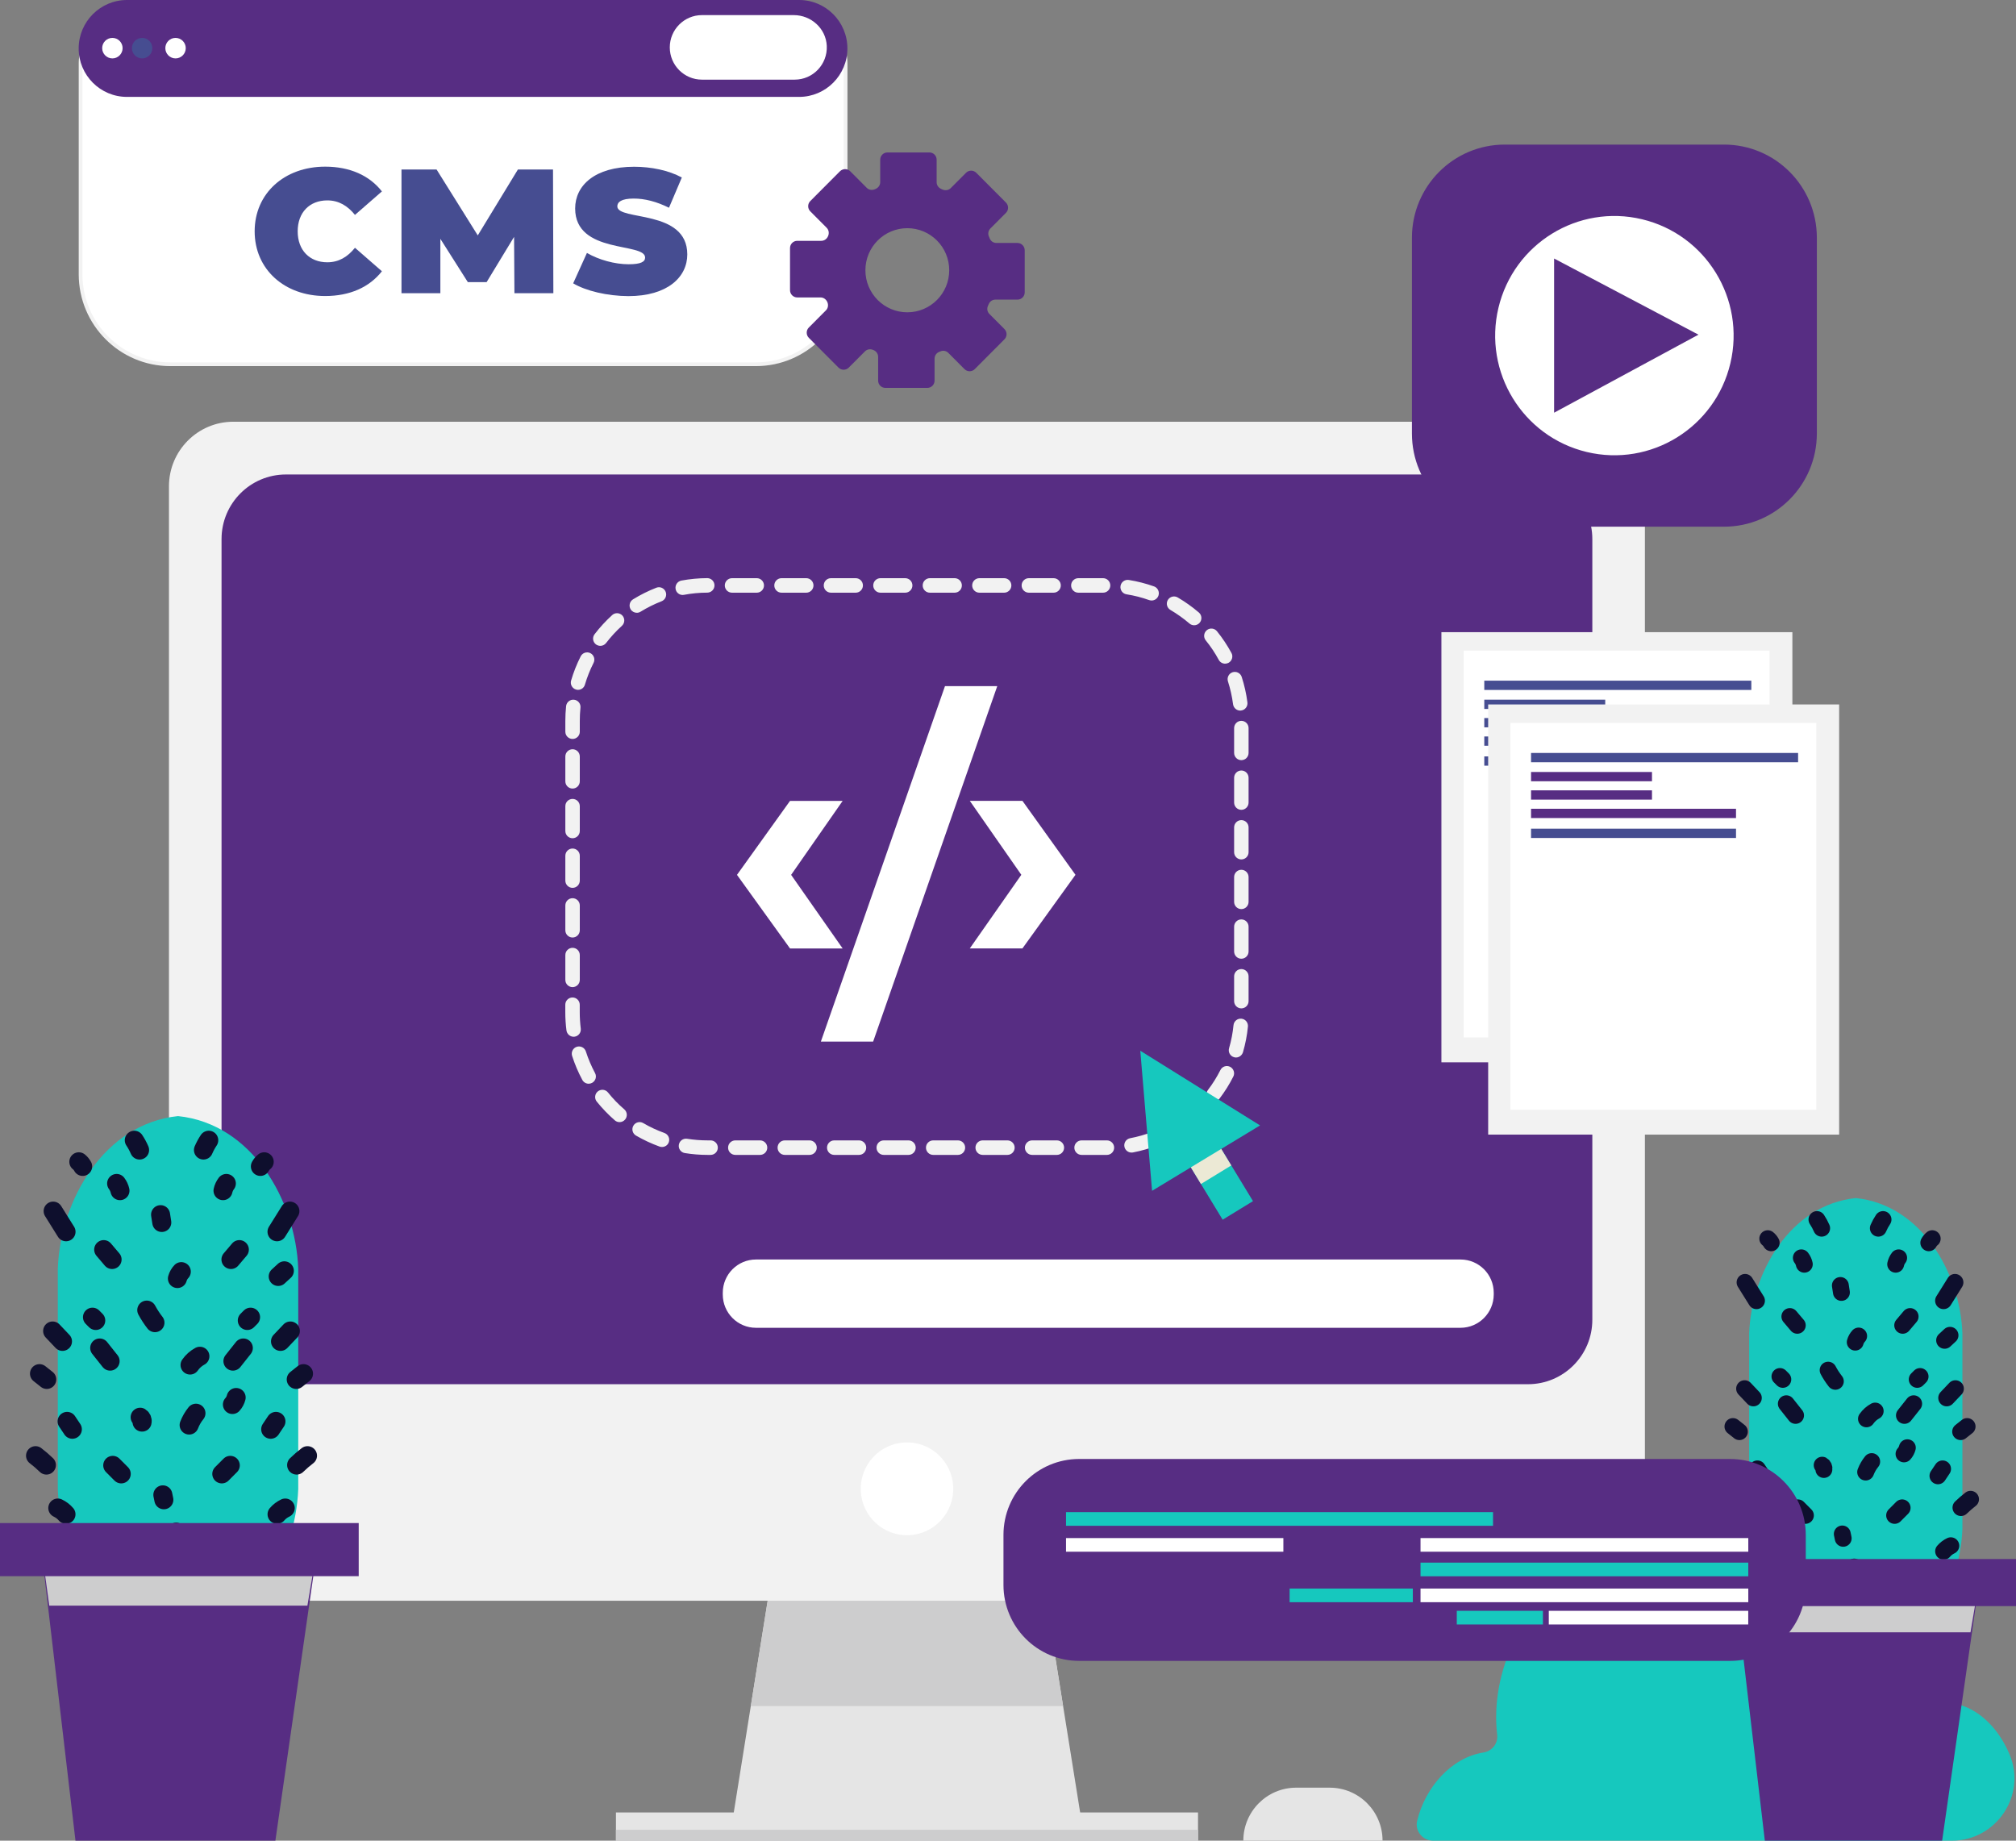
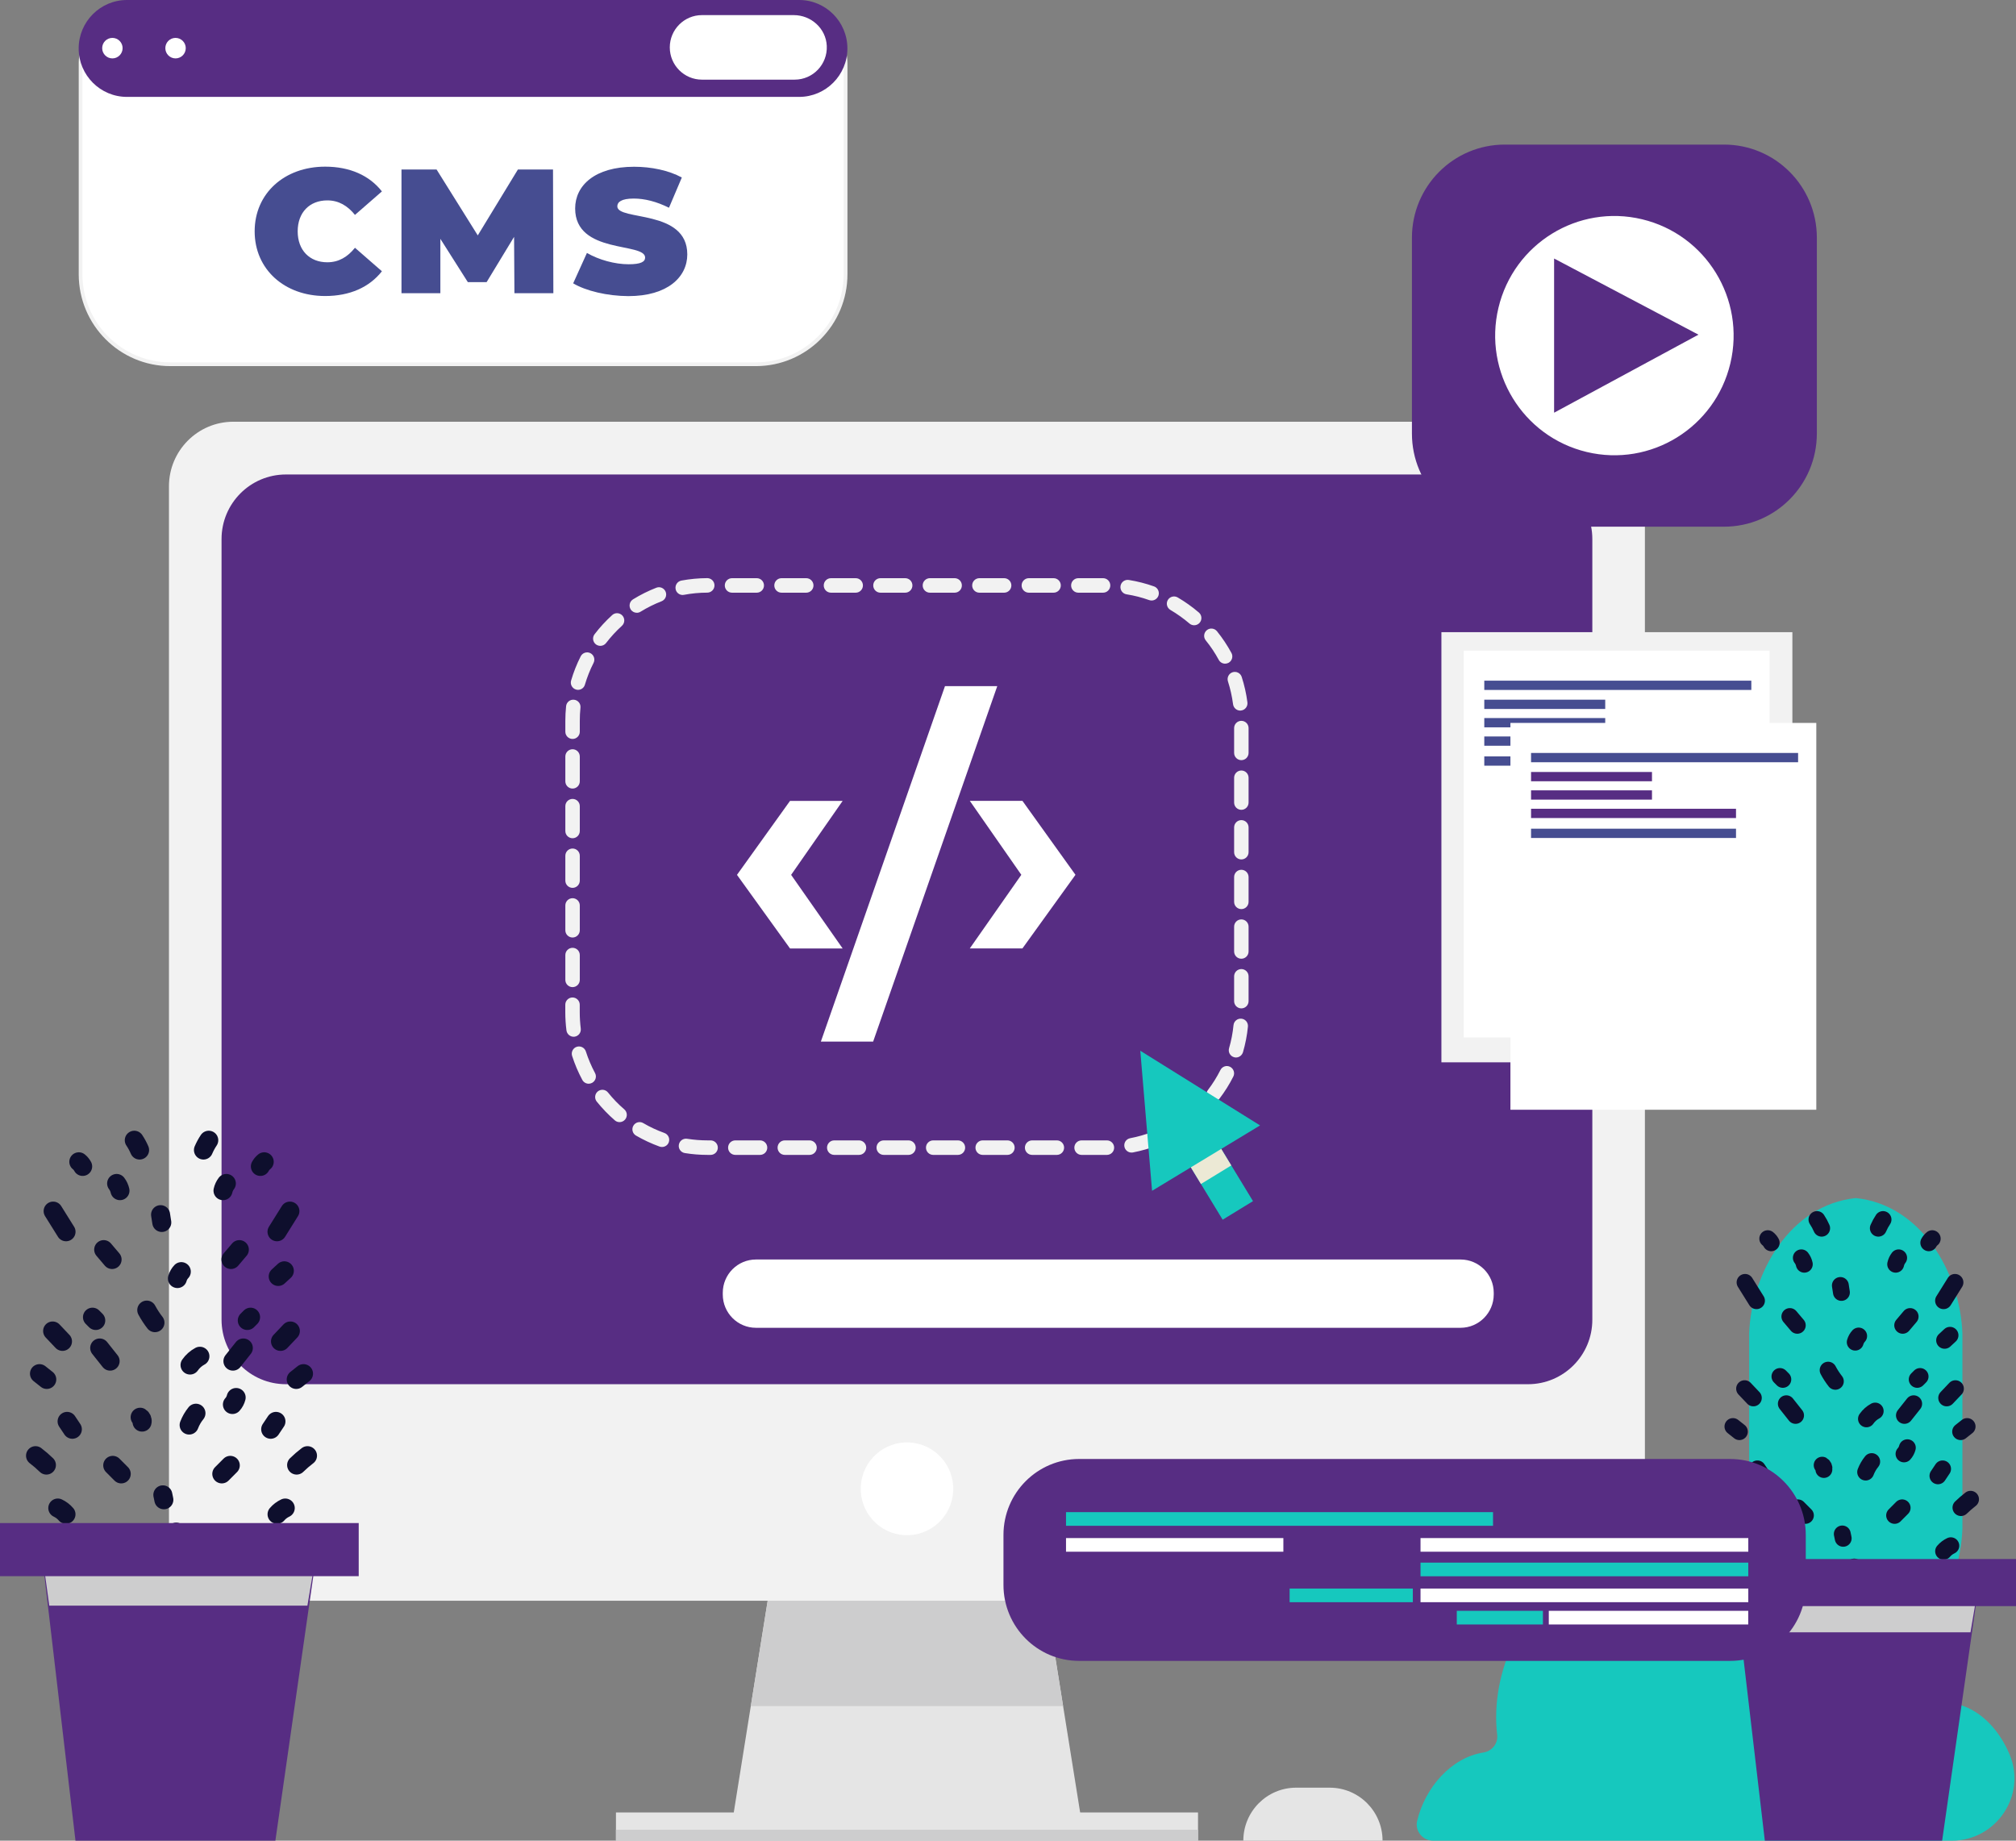
<svg xmlns="http://www.w3.org/2000/svg" width="207" height="189" viewBox="0 0 207 189" fill="none">
  <rect x="0" y="0" width="207" height="189" fill="#808080" stroke="none" />
  <g clip-path="url(#clip0_1_13506)">
    <path d="M141.959 189H127.663C127.663 185.994 130.092 183.557 133.087 183.557H136.54C139.535 183.562 141.959 185.994 141.959 189Z" fill="#E5E5E5" />
    <path d="M110.931 186.244H75.319L80.905 151.359H105.345L110.931 186.244Z" fill="#E5E5E5" />
    <path d="M123.011 186.104H63.245V189H123.011V186.104Z" fill="#E5E5E5" />
    <path d="M105.345 151.359H80.905L77.095 175.175H109.156L105.345 151.359Z" fill="#CDCDCE" />
    <path d="M123.011 187.88H63.245V189H123.011V187.88Z" fill="#CDCDCE" />
    <path d="M162.293 164.361H23.957C20.308 164.361 17.349 161.392 17.349 157.73V49.934C17.349 46.272 20.308 43.303 23.957 43.303H162.288C165.938 43.303 168.896 46.272 168.896 49.934V157.73C168.902 161.392 165.943 164.361 162.293 164.361Z" fill="#F2F2F2" />
    <path d="M97.823 153.604C98.226 151.003 96.452 148.566 93.86 148.161C91.268 147.755 88.839 149.536 88.436 152.137C88.032 154.738 89.806 157.175 92.398 157.58C94.99 157.985 97.419 156.205 97.823 153.604Z" fill="white" />
    <path d="M156.894 142.129H29.357C25.707 142.129 22.748 139.16 22.748 135.498V55.351C22.748 51.689 25.707 48.72 29.357 48.72H156.889C160.539 48.72 163.498 51.689 163.498 55.351V135.498C163.503 139.16 160.544 142.129 156.894 142.129Z" fill="#572D83" />
    <path d="M151.002 138.435H35.248C32.243 138.435 29.803 135.987 29.803 132.971V132.69C29.803 129.674 32.243 127.226 35.248 127.226H151.007C154.013 127.226 156.453 129.674 156.453 132.69V132.971C156.448 135.992 154.013 138.435 151.002 138.435Z" fill="#572D83" />
    <path d="M149.964 136.337H77.619C75.74 136.337 74.214 134.805 74.214 132.919V132.742C74.214 130.857 75.74 129.325 77.619 129.325H149.969C151.849 129.325 153.375 130.857 153.375 132.742V132.919C153.37 134.805 151.843 136.337 149.964 136.337Z" fill="white" />
    <path d="M113.657 118.584H111.056C110.646 118.584 110.313 118.251 110.313 117.839C110.313 117.428 110.646 117.094 111.056 117.094H113.657C114.067 117.094 114.399 117.428 114.399 117.839C114.399 118.251 114.067 118.584 113.657 118.584ZM108.517 118.584H105.979C105.569 118.584 105.236 118.251 105.236 117.839C105.236 117.428 105.569 117.094 105.979 117.094H108.517C108.927 117.094 109.26 117.428 109.26 117.839C109.26 118.251 108.927 118.584 108.517 118.584ZM103.44 118.584H100.902C100.492 118.584 100.159 118.251 100.159 117.839C100.159 117.428 100.492 117.094 100.902 117.094H103.44C103.85 117.094 104.183 117.428 104.183 117.839C104.183 118.251 103.85 118.584 103.44 118.584ZM98.358 118.584H95.82C95.409 118.584 95.077 118.251 95.077 117.839C95.077 117.428 95.409 117.094 95.82 117.094H98.358C98.768 117.094 99.1 117.428 99.1 117.839C99.1 118.251 98.768 118.584 98.358 118.584ZM93.281 118.584H90.743C90.332 118.584 90 118.251 90 117.839C90 117.428 90.332 117.094 90.743 117.094H93.281C93.691 117.094 94.023 117.428 94.023 117.839C94.023 118.251 93.691 118.584 93.281 118.584ZM88.199 118.584H85.66C85.25 118.584 84.918 118.251 84.918 117.839C84.918 117.428 85.25 117.094 85.66 117.094H88.199C88.609 117.094 88.941 117.428 88.941 117.839C88.941 118.251 88.609 118.584 88.199 118.584ZM83.122 118.584H80.583C80.173 118.584 79.841 118.251 79.841 117.839C79.841 117.428 80.173 117.094 80.583 117.094H83.122C83.532 117.094 83.864 117.428 83.864 117.839C83.864 118.251 83.532 118.584 83.122 118.584ZM78.04 118.584H75.501C75.091 118.584 74.759 118.251 74.759 117.839C74.759 117.428 75.091 117.094 75.501 117.094H78.04C78.45 117.094 78.782 117.428 78.782 117.839C78.782 118.251 78.45 118.584 78.04 118.584ZM72.963 118.584H72.656C71.872 118.584 71.083 118.521 70.315 118.396C69.91 118.329 69.635 117.949 69.703 117.542C69.77 117.136 70.149 116.865 70.554 116.928C71.244 117.037 71.95 117.094 72.656 117.094H72.963C73.373 117.094 73.705 117.428 73.705 117.839C73.705 118.251 73.373 118.584 72.963 118.584ZM116.179 118.344C115.832 118.344 115.52 118.094 115.453 117.74C115.375 117.334 115.64 116.948 116.044 116.87C116.834 116.719 117.607 116.5 118.349 116.209C118.734 116.063 119.159 116.25 119.31 116.631C119.46 117.016 119.268 117.443 118.889 117.594C118.059 117.917 117.197 118.167 116.32 118.334C116.273 118.339 116.226 118.344 116.179 118.344ZM67.974 117.771C67.891 117.771 67.808 117.756 67.725 117.73C66.889 117.428 66.074 117.047 65.3 116.599C64.947 116.391 64.828 115.938 65.035 115.584C65.243 115.229 65.695 115.11 66.048 115.318C66.738 115.724 67.47 116.063 68.223 116.334C68.607 116.474 68.81 116.896 68.669 117.287C68.566 117.584 68.28 117.771 67.974 117.771ZM120.888 116.511C120.639 116.511 120.395 116.386 120.255 116.157C120.037 115.808 120.146 115.349 120.493 115.13C121.173 114.708 121.817 114.219 122.409 113.682C122.715 113.406 123.182 113.427 123.458 113.734C123.733 114.037 123.712 114.511 123.406 114.787C122.746 115.386 122.03 115.933 121.272 116.401C121.153 116.474 121.023 116.511 120.888 116.511ZM63.613 115.219C63.442 115.219 63.27 115.162 63.13 115.037C62.456 114.453 61.833 113.802 61.272 113.109C61.017 112.792 61.064 112.323 61.386 112.062C61.708 111.807 62.17 111.854 62.43 112.177C62.928 112.802 63.494 113.385 64.101 113.906C64.413 114.177 64.449 114.646 64.179 114.959C64.028 115.136 63.821 115.219 63.613 115.219ZM124.626 113.104C124.47 113.104 124.309 113.052 124.174 112.953C123.847 112.703 123.785 112.234 124.034 111.911C124.522 111.276 124.947 110.588 125.311 109.869C125.498 109.499 125.944 109.354 126.308 109.541C126.671 109.729 126.821 110.177 126.635 110.541C126.235 111.338 125.752 112.104 125.212 112.812C125.072 113.005 124.849 113.104 124.626 113.104ZM60.447 111.276C60.182 111.276 59.927 111.135 59.792 110.885C59.367 110.098 59.019 109.27 58.744 108.421C58.619 108.03 58.832 107.609 59.221 107.484C59.611 107.359 60.031 107.572 60.156 107.963C60.4 108.723 60.717 109.468 61.095 110.177C61.293 110.536 61.158 110.989 60.794 111.187C60.685 111.244 60.566 111.276 60.447 111.276ZM126.91 108.583C126.842 108.583 126.77 108.572 126.702 108.551C126.308 108.437 126.084 108.025 126.199 107.629C126.422 106.858 126.577 106.067 126.655 105.264C126.697 104.853 127.06 104.556 127.47 104.598C127.88 104.639 128.176 105.004 128.135 105.416C128.047 106.306 127.875 107.192 127.626 108.046C127.522 108.369 127.226 108.583 126.91 108.583ZM58.9 106.452C58.531 106.452 58.214 106.176 58.162 105.801C58.084 105.186 58.043 104.556 58.043 103.931V103.165C58.043 102.754 58.375 102.42 58.785 102.42C59.195 102.42 59.528 102.754 59.528 103.165V103.931C59.528 104.494 59.564 105.061 59.632 105.613C59.683 106.02 59.398 106.395 58.988 106.447C58.962 106.447 58.931 106.452 58.9 106.452ZM127.46 103.54C127.05 103.54 126.718 103.207 126.718 102.795V100.248C126.718 99.837 127.05 99.503 127.46 99.503C127.87 99.503 128.202 99.837 128.202 100.248V102.795C128.202 103.207 127.87 103.54 127.46 103.54ZM58.791 101.358C58.38 101.358 58.048 101.024 58.048 100.613V98.066C58.048 97.654 58.38 97.321 58.791 97.321C59.201 97.321 59.533 97.654 59.533 98.066V100.613C59.533 101.024 59.201 101.358 58.791 101.358ZM127.46 98.441C127.05 98.441 126.718 98.107 126.718 97.696V95.148C126.718 94.737 127.05 94.404 127.46 94.404C127.87 94.404 128.202 94.737 128.202 95.148V97.696C128.202 98.107 127.87 98.441 127.46 98.441ZM58.791 96.263C58.38 96.263 58.048 95.93 58.048 95.518V92.971C58.048 92.56 58.38 92.226 58.791 92.226C59.201 92.226 59.533 92.56 59.533 92.971V95.518C59.533 95.93 59.201 96.263 58.791 96.263ZM127.46 93.346C127.05 93.346 126.718 93.013 126.718 92.601V90.054C126.718 89.642 127.05 89.309 127.46 89.309C127.87 89.309 128.202 89.642 128.202 90.054V92.601C128.202 93.013 127.87 93.346 127.46 93.346ZM58.791 91.164C58.38 91.164 58.048 90.83 58.048 90.419V87.871C58.048 87.46 58.38 87.126 58.791 87.126C59.201 87.126 59.533 87.46 59.533 87.871V90.419C59.533 90.83 59.201 91.164 58.791 91.164ZM127.46 88.246C127.05 88.246 126.718 87.913 126.718 87.502V84.954C126.718 84.543 127.05 84.21 127.46 84.21C127.87 84.21 128.202 84.543 128.202 84.954V87.502C128.202 87.913 127.87 88.246 127.46 88.246ZM58.791 86.069C58.38 86.069 58.048 85.736 58.048 85.324V82.777C58.048 82.365 58.38 82.032 58.791 82.032C59.201 82.032 59.533 82.365 59.533 82.777V85.324C59.533 85.736 59.201 86.069 58.791 86.069ZM127.46 83.152C127.05 83.152 126.718 82.819 126.718 82.407V79.86C126.718 79.448 127.05 79.115 127.46 79.115C127.87 79.115 128.202 79.448 128.202 79.86V82.407C128.202 82.819 127.87 83.152 127.46 83.152ZM58.791 80.969C58.38 80.969 58.048 80.636 58.048 80.225V77.677C58.048 77.266 58.38 76.932 58.791 76.932C59.201 76.932 59.533 77.266 59.533 77.677V80.225C59.533 80.636 59.201 80.969 58.791 80.969ZM127.46 78.052C127.05 78.052 126.718 77.719 126.718 77.308V74.76C126.718 74.349 127.05 74.015 127.46 74.015C127.87 74.015 128.202 74.349 128.202 74.76V77.308C128.202 77.719 127.87 78.052 127.46 78.052ZM58.791 75.875C58.38 75.875 58.048 75.542 58.048 75.13V74.026C58.048 73.52 58.074 73.01 58.126 72.51C58.168 72.098 58.536 71.802 58.941 71.848C59.351 71.89 59.647 72.255 59.6 72.666C59.554 73.114 59.533 73.573 59.533 74.031V75.135C59.533 75.542 59.201 75.875 58.791 75.875ZM127.346 72.963C126.977 72.963 126.661 72.687 126.609 72.312C126.505 71.515 126.328 70.723 126.084 69.963C125.96 69.572 126.173 69.15 126.562 69.025C126.951 68.9 127.372 69.114 127.496 69.504C127.771 70.353 127.969 71.234 128.083 72.119C128.135 72.526 127.849 72.901 127.444 72.953C127.408 72.963 127.377 72.963 127.346 72.963ZM59.351 70.833C59.284 70.833 59.211 70.822 59.144 70.801C58.749 70.687 58.526 70.27 58.64 69.879C58.889 69.025 59.221 68.186 59.626 67.389C59.813 67.025 60.26 66.879 60.623 67.067C60.986 67.254 61.132 67.702 60.945 68.067C60.581 68.78 60.286 69.536 60.057 70.301C59.969 70.624 59.673 70.833 59.351 70.833ZM125.794 68.145C125.529 68.145 125.274 68.004 125.14 67.754C124.761 67.051 124.309 66.374 123.805 65.754C123.546 65.436 123.598 64.967 123.914 64.707C124.231 64.446 124.698 64.498 124.958 64.816C125.518 65.509 126.017 66.259 126.443 67.046C126.64 67.405 126.505 67.858 126.147 68.056C126.032 68.114 125.913 68.145 125.794 68.145ZM61.641 66.316C61.485 66.316 61.324 66.264 61.189 66.165C60.862 65.915 60.8 65.447 61.049 65.124C61.589 64.415 62.201 63.754 62.86 63.154C63.161 62.878 63.634 62.904 63.909 63.207C64.184 63.514 64.158 63.983 63.857 64.259C63.265 64.795 62.715 65.394 62.227 66.03C62.082 66.217 61.864 66.316 61.641 66.316ZM122.617 64.201C122.445 64.201 122.274 64.144 122.134 64.024C121.526 63.504 120.867 63.035 120.177 62.628C119.824 62.42 119.704 61.967 119.907 61.613C120.114 61.258 120.566 61.139 120.919 61.342C121.687 61.79 122.419 62.311 123.099 62.894C123.411 63.16 123.447 63.634 123.177 63.946C123.032 64.113 122.824 64.201 122.617 64.201ZM65.388 62.92C65.139 62.92 64.895 62.795 64.755 62.566C64.542 62.217 64.646 61.758 64.999 61.54C65.757 61.071 66.562 60.67 67.392 60.347C67.776 60.196 68.202 60.389 68.353 60.774C68.498 61.159 68.311 61.587 67.927 61.738C67.185 62.024 66.458 62.389 65.778 62.806C65.659 62.884 65.523 62.92 65.388 62.92ZM118.246 61.66C118.163 61.66 118.079 61.644 117.996 61.618C117.244 61.347 116.46 61.149 115.671 61.024C115.266 60.962 114.991 60.576 115.053 60.17C115.115 59.763 115.499 59.487 115.904 59.55C116.787 59.691 117.654 59.914 118.495 60.211C118.879 60.347 119.081 60.774 118.946 61.165C118.837 61.467 118.552 61.66 118.246 61.66ZM70.097 61.092C69.744 61.092 69.433 60.842 69.37 60.482C69.297 60.076 69.562 59.691 69.962 59.612C70.834 59.451 71.727 59.367 72.62 59.362C73.03 59.362 73.362 59.696 73.362 60.107C73.362 60.519 73.03 60.852 72.62 60.852C71.815 60.852 71.011 60.93 70.232 61.076C70.19 61.087 70.144 61.092 70.097 61.092ZM113.262 60.857H110.723C110.313 60.857 109.981 60.524 109.981 60.112C109.981 59.701 110.313 59.367 110.723 59.367H113.262C113.672 59.367 114.004 59.701 114.004 60.112C114.004 60.524 113.672 60.857 113.262 60.857ZM108.18 60.857H105.641C105.231 60.857 104.899 60.524 104.899 60.112C104.899 59.701 105.231 59.367 105.641 59.367H108.18C108.59 59.367 108.922 59.701 108.922 60.112C108.922 60.524 108.59 60.857 108.18 60.857ZM103.103 60.857H100.564C100.154 60.857 99.822 60.524 99.822 60.112C99.822 59.701 100.154 59.367 100.564 59.367H103.103C103.513 59.367 103.845 59.701 103.845 60.112C103.845 60.524 103.513 60.857 103.103 60.857ZM98.021 60.857H95.482C95.072 60.857 94.74 60.524 94.74 60.112C94.74 59.701 95.072 59.367 95.482 59.367H98.021C98.431 59.367 98.763 59.701 98.763 60.112C98.763 60.524 98.431 60.857 98.021 60.857ZM92.944 60.857H90.405C89.995 60.857 89.663 60.524 89.663 60.112C89.663 59.701 89.995 59.367 90.405 59.367H92.944C93.354 59.367 93.686 59.701 93.686 60.112C93.686 60.524 93.354 60.857 92.944 60.857ZM87.861 60.857H85.323C84.913 60.857 84.581 60.524 84.581 60.112C84.581 59.701 84.913 59.367 85.323 59.367H87.861C88.272 59.367 88.604 59.701 88.604 60.112C88.604 60.524 88.272 60.857 87.861 60.857ZM82.784 60.857H80.246C79.836 60.857 79.504 60.524 79.504 60.112C79.504 59.701 79.836 59.367 80.246 59.367H82.784C83.194 59.367 83.527 59.701 83.527 60.112C83.527 60.524 83.194 60.857 82.784 60.857ZM77.702 60.857H75.164C74.754 60.857 74.421 60.524 74.421 60.112C74.421 59.701 74.754 59.367 75.164 59.367H77.702C78.112 59.367 78.445 59.701 78.445 60.112C78.445 60.524 78.112 60.857 77.702 60.857Z" fill="#F2F2F2" />
    <path d="M75.672 89.83L81.118 82.235H86.522L81.232 89.83L86.522 97.388H81.118L75.672 89.83Z" fill="white" />
    <path d="M97.029 70.452H102.397L89.652 106.952H84.285L97.029 70.452Z" fill="white" />
    <path d="M99.578 97.383L104.868 89.825L99.578 82.23H104.982L110.428 89.825L104.982 97.383H99.578Z" fill="white" />
    <path d="M124.723 116.861L121.608 118.768L125.541 125.238L128.656 123.331L124.723 116.861Z" fill="#16C8BE" />
    <path d="M124.72 116.859L121.605 118.766L123.311 121.572L126.426 119.665L124.72 116.859Z" fill="#ECE9D5" />
    <path d="M117.083 107.89L118.293 122.272L129.381 115.557L117.083 107.89Z" fill="#16C8BE" />
    <path d="M200.412 189H147.15C146.081 189 145.261 188.005 145.51 186.969C146.33 183.531 149.014 180.468 152.31 179.947C153.198 179.806 153.831 179.025 153.727 178.129C153.354 174.889 154.013 171.539 155.435 168.596C157.123 165.112 159.827 162.174 162.978 159.928C166.031 157.751 169.623 156.168 173.366 156.084C176.346 156.017 179.274 156.897 182.04 158.012C185.347 159.345 188.566 161.08 191.052 163.643C193.664 166.336 195.346 169.904 195.818 173.628C195.948 174.654 196.965 175.285 197.957 175.009C199.28 174.644 200.765 174.774 202.027 175.347C203.999 176.243 205.442 178.061 206.304 180.056C206.315 180.088 206.33 180.114 206.341 180.145C208.111 184.354 204.96 189 200.412 189Z" fill="#16C8BE" />
    <path d="M190.549 170.873C183.826 170.18 179.829 163.21 179.601 156.975C179.601 150.286 179.601 143.603 179.601 136.915C179.829 130.68 183.821 123.71 190.549 123.017C197.272 123.71 201.269 130.68 201.497 136.915C201.497 143.603 201.497 150.286 201.497 156.975C201.269 163.21 197.272 170.18 190.549 170.873Z" fill="#16C8BE" />
    <path d="M195.366 136.081C195.621 135.779 195.875 135.477 196.129 135.18" stroke="#0E0F2D" stroke-width="1.732" stroke-miterlimit="10" stroke-linecap="round" stroke-linejoin="round" />
    <path d="M195.543 145.333C195.86 144.932 196.176 144.536 196.493 144.135" stroke="#0E0F2D" stroke-width="1.732" stroke-miterlimit="10" stroke-linecap="round" stroke-linejoin="round" />
    <path d="M196.856 141.634C196.955 141.535 197.054 141.436 197.152 141.337" stroke="#0E0F2D" stroke-width="1.732" stroke-miterlimit="10" stroke-linecap="round" stroke-linejoin="round" />
    <path d="M194.536 155.6C194.795 155.339 195.05 155.084 195.309 154.824" stroke="#0E0F2D" stroke-width="1.732" stroke-miterlimit="10" stroke-linecap="round" stroke-linejoin="round" />
    <path d="M195.553 162.71C195.688 162.528 195.823 162.345 195.958 162.163" stroke="#0E0F2D" stroke-width="1.732" stroke-miterlimit="10" stroke-linecap="round" stroke-linejoin="round" />
    <path d="M198.985 151.537C199.146 151.297 199.307 151.063 199.462 150.823" stroke="#0E0F2D" stroke-width="1.732" stroke-miterlimit="10" stroke-linecap="round" stroke-linejoin="round" />
    <path d="M199.883 143.536C200.184 143.218 200.485 142.906 200.781 142.588" stroke="#0E0F2D" stroke-width="1.732" stroke-miterlimit="10" stroke-linecap="round" stroke-linejoin="round" />
    <path d="M199.561 133.555C199.95 132.93 200.345 132.3 200.734 131.675" stroke="#0E0F2D" stroke-width="1.732" stroke-miterlimit="10" stroke-linecap="round" stroke-linejoin="round" />
    <path d="M194.645 129.81C194.697 129.57 194.801 129.346 194.951 129.153" stroke="#0E0F2D" stroke-width="1.732" stroke-miterlimit="10" stroke-linecap="round" stroke-linejoin="round" />
    <path d="M198.045 127.607C198.133 127.445 198.253 127.299 198.398 127.185" stroke="#0E0F2D" stroke-width="1.732" stroke-miterlimit="10" stroke-linecap="round" stroke-linejoin="round" />
    <path d="M199.566 159.283C199.768 159.043 200.023 158.85 200.308 158.715" stroke="#0E0F2D" stroke-width="1.732" stroke-miterlimit="10" stroke-linecap="round" stroke-linejoin="round" />
    <path d="M192.927 167.544C193.036 167.539 193.14 167.492 193.223 167.419" stroke="#0E0F2D" stroke-width="1.732" stroke-miterlimit="10" stroke-linecap="round" stroke-linejoin="round" />
    <path d="M197.63 167.133C197.791 167.055 197.947 166.977 198.107 166.898" stroke="#0E0F2D" stroke-width="1.732" stroke-miterlimit="10" stroke-linecap="round" stroke-linejoin="round" />
    <path d="M201.347 154.798C201.658 154.496 201.99 154.209 202.333 153.943" stroke="#0E0F2D" stroke-width="1.732" stroke-miterlimit="10" stroke-linecap="round" stroke-linejoin="round" />
    <path d="M201.315 147C201.539 146.823 201.757 146.651 201.98 146.474" stroke="#0E0F2D" stroke-width="1.732" stroke-miterlimit="10" stroke-linecap="round" stroke-linejoin="round" />
    <path d="M192.864 126.111C192.999 125.799 193.16 125.502 193.347 125.221" stroke="#0E0F2D" stroke-width="1.732" stroke-miterlimit="10" stroke-linecap="round" stroke-linejoin="round" />
    <path d="M184.543 136.081C184.289 135.779 184.034 135.477 183.78 135.18" stroke="#0E0F2D" stroke-width="1.732" stroke-miterlimit="10" stroke-linecap="round" stroke-linejoin="round" />
    <path d="M184.366 145.333C184.05 144.932 183.733 144.536 183.417 144.135" stroke="#0E0F2D" stroke-width="1.732" stroke-miterlimit="10" stroke-linecap="round" stroke-linejoin="round" />
    <path d="M183.058 141.634C182.959 141.535 182.861 141.436 182.762 141.337" stroke="#0E0F2D" stroke-width="1.732" stroke-miterlimit="10" stroke-linecap="round" stroke-linejoin="round" />
    <path d="M185.378 155.6C185.119 155.339 184.865 155.084 184.605 154.824" stroke="#0E0F2D" stroke-width="1.732" stroke-miterlimit="10" stroke-linecap="round" stroke-linejoin="round" />
    <path d="M184.356 162.71C184.221 162.528 184.086 162.345 183.951 162.163" stroke="#0E0F2D" stroke-width="1.732" stroke-miterlimit="10" stroke-linecap="round" stroke-linejoin="round" />
    <path d="M180.924 151.537C180.763 151.297 180.603 151.063 180.447 150.823" stroke="#0E0F2D" stroke-width="1.732" stroke-miterlimit="10" stroke-linecap="round" stroke-linejoin="round" />
    <path d="M180.031 143.536C179.73 143.218 179.429 142.906 179.133 142.588" stroke="#0E0F2D" stroke-width="1.732" stroke-miterlimit="10" stroke-linecap="round" stroke-linejoin="round" />
    <path d="M180.353 133.555C179.959 132.93 179.57 132.3 179.18 131.675" stroke="#0E0F2D" stroke-width="1.732" stroke-miterlimit="10" stroke-linecap="round" stroke-linejoin="round" />
    <path d="M185.264 129.81C185.212 129.57 185.109 129.346 184.958 129.153" stroke="#0E0F2D" stroke-width="1.732" stroke-miterlimit="10" stroke-linecap="round" stroke-linejoin="round" />
    <path d="M181.864 127.607C181.776 127.445 181.657 127.299 181.511 127.185" stroke="#0E0F2D" stroke-width="1.732" stroke-miterlimit="10" stroke-linecap="round" stroke-linejoin="round" />
    <path d="M180.348 159.283C180.146 159.043 179.891 158.85 179.606 158.715" stroke="#0E0F2D" stroke-width="1.732" stroke-miterlimit="10" stroke-linecap="round" stroke-linejoin="round" />
    <path d="M186.982 167.544C186.873 167.539 186.77 167.492 186.687 167.419" stroke="#0E0F2D" stroke-width="1.732" stroke-miterlimit="10" stroke-linecap="round" stroke-linejoin="round" />
    <path d="M182.279 167.133C182.118 167.055 181.963 166.977 181.802 166.898" stroke="#0E0F2D" stroke-width="1.732" stroke-miterlimit="10" stroke-linecap="round" stroke-linejoin="round" />
    <path d="M178.563 154.798C178.251 154.496 177.919 154.209 177.576 153.943" stroke="#0E0F2D" stroke-width="1.732" stroke-miterlimit="10" stroke-linecap="round" stroke-linejoin="round" />
    <path d="M178.599 147C178.376 146.823 178.158 146.651 177.935 146.474" stroke="#0E0F2D" stroke-width="1.732" stroke-miterlimit="10" stroke-linecap="round" stroke-linejoin="round" />
    <path d="M187.045 126.111C186.91 125.799 186.749 125.502 186.562 125.221" stroke="#0E0F2D" stroke-width="1.732" stroke-miterlimit="10" stroke-linecap="round" stroke-linejoin="round" />
    <path d="M188.452 141.832C188.171 141.473 187.922 141.092 187.709 140.686" stroke="#0E0F2D" stroke-width="1.732" stroke-miterlimit="10" stroke-linecap="round" stroke-linejoin="round" />
    <path d="M190.492 137.811C190.559 137.577 190.679 137.358 190.845 137.181" stroke="#0E0F2D" stroke-width="1.732" stroke-miterlimit="10" stroke-linecap="round" stroke-linejoin="round" />
    <path d="M189.075 132.706C189.038 132.466 189.002 132.232 188.966 131.992" stroke="#0E0F2D" stroke-width="1.732" stroke-miterlimit="10" stroke-linecap="round" stroke-linejoin="round" />
    <path d="M191.562 151.151C191.712 150.76 191.92 150.396 192.184 150.073" stroke="#0E0F2D" stroke-width="1.732" stroke-miterlimit="10" stroke-linecap="round" stroke-linejoin="round" />
    <path d="M187.273 150.886C187.32 150.719 187.242 150.531 187.097 150.443" stroke="#0E0F2D" stroke-width="1.732" stroke-miterlimit="10" stroke-linecap="round" stroke-linejoin="round" />
    <path d="M190.118 161.35C190.206 161.199 190.295 161.053 190.388 160.902" stroke="#0E0F2D" stroke-width="1.732" stroke-miterlimit="10" stroke-linecap="round" stroke-linejoin="round" />
    <path d="M189.257 157.954C189.225 157.803 189.194 157.657 189.163 157.506" stroke="#0E0F2D" stroke-width="1.732" stroke-miterlimit="10" stroke-linecap="round" stroke-linejoin="round" />
    <path d="M195.501 149.286C195.668 149.104 195.782 148.885 195.844 148.651" stroke="#0E0F2D" stroke-width="1.732" stroke-miterlimit="10" stroke-linecap="round" stroke-linejoin="round" />
    <path d="M191.645 145.687C191.878 145.354 192.184 145.078 192.543 144.885" stroke="#0E0F2D" stroke-width="1.732" stroke-miterlimit="10" stroke-linecap="round" stroke-linejoin="round" />
    <path d="M199.67 137.623C199.857 137.451 200.044 137.279 200.225 137.107" stroke="#0E0F2D" stroke-width="1.732" stroke-miterlimit="10" stroke-linecap="round" stroke-linejoin="round" />
    <path d="M199.416 189H181.21L177.997 161.601H203.34L199.416 189Z" fill="#572D83" />
    <path d="M203.34 161.601H177.997L178.827 167.601H202.328L203.34 161.601Z" fill="#CDCDCE" />
    <path d="M207 160.08H174.337V164.914H207V160.08Z" fill="#572D83" />
    <path d="M177.649 170.539H110.806C106.513 170.539 103.035 167.049 103.035 162.741V157.605C103.035 153.297 106.513 149.807 110.806 149.807H177.643C181.937 149.807 185.415 153.297 185.415 157.605V162.741C185.42 167.044 181.942 170.539 177.649 170.539Z" fill="#572D83" />
    <path d="M153.302 155.266H109.457V156.667H153.302V155.266Z" fill="#16C8BE" />
    <path d="M179.419 155.266H154.563V156.667H179.419V155.266Z" fill="#572D83" />
    <path d="M131.774 157.928H109.457V159.329H131.774V157.928Z" fill="white" />
    <path d="M179.512 157.928H145.857V159.329H179.512V157.928Z" fill="white" />
    <path d="M145.068 157.928H132.417V159.329H145.068V157.928Z" fill="#572D83" />
    <path d="M179.512 160.449H145.857V161.85H179.512V160.449Z" fill="#16C8BE" />
    <path d="M145.068 160.449H132.417V161.85H145.068V160.449Z" fill="#572D83" />
    <path d="M179.512 163.111H145.857V164.512H179.512V163.111Z" fill="white" />
    <path d="M158.425 165.398H149.58V166.799H158.425V165.398Z" fill="#16C8BE" />
    <path d="M179.507 165.398H159.028V166.799H179.507V165.398Z" fill="white" />
    <path d="M145.068 163.111H132.417V164.512H145.068V163.111Z" fill="#16C8BE" />
-     <path d="M18.278 168.554C10.694 167.773 6.193 159.918 5.934 152.886C5.934 145.348 5.934 137.805 5.934 130.268C6.193 123.236 10.694 115.38 18.278 114.599C25.863 115.38 30.363 123.236 30.623 130.268C30.623 137.805 30.623 145.348 30.623 152.886C30.363 159.918 25.863 167.773 18.278 168.554Z" fill="#16C8BE" />
    <path d="M23.714 129.325C23.999 128.987 24.29 128.648 24.576 128.31" stroke="#0E0F2D" stroke-width="1.953" stroke-miterlimit="10" stroke-linecap="round" stroke-linejoin="round" />
    <path d="M23.916 139.759C24.274 139.311 24.627 138.858 24.985 138.41" stroke="#0E0F2D" stroke-width="1.953" stroke-miterlimit="10" stroke-linecap="round" stroke-linejoin="round" />
    <path d="M25.391 135.586C25.505 135.472 25.614 135.362 25.728 135.248" stroke="#0E0F2D" stroke-width="1.953" stroke-miterlimit="10" stroke-linecap="round" stroke-linejoin="round" />
    <path d="M22.774 151.338C23.065 151.047 23.355 150.755 23.646 150.463" stroke="#0E0F2D" stroke-width="1.953" stroke-miterlimit="10" stroke-linecap="round" stroke-linejoin="round" />
    <path d="M23.926 159.355C24.077 159.152 24.233 158.944 24.383 158.741" stroke="#0E0F2D" stroke-width="1.953" stroke-miterlimit="10" stroke-linecap="round" stroke-linejoin="round" />
    <path d="M27.794 146.755C27.976 146.484 28.152 146.218 28.334 145.947" stroke="#0E0F2D" stroke-width="1.953" stroke-miterlimit="10" stroke-linecap="round" stroke-linejoin="round" />
    <path d="M28.801 137.732C29.139 137.378 29.476 137.019 29.814 136.665" stroke="#0E0F2D" stroke-width="1.953" stroke-miterlimit="10" stroke-linecap="round" stroke-linejoin="round" />
    <path d="M28.443 126.476C28.884 125.767 29.325 125.059 29.767 124.355" stroke="#0E0F2D" stroke-width="1.953" stroke-miterlimit="10" stroke-linecap="round" stroke-linejoin="round" />
    <path d="M22.898 122.256C22.956 121.991 23.075 121.735 23.241 121.517" stroke="#0E0F2D" stroke-width="1.953" stroke-miterlimit="10" stroke-linecap="round" stroke-linejoin="round" />
    <path d="M26.735 119.767C26.834 119.584 26.968 119.417 27.129 119.292" stroke="#0E0F2D" stroke-width="1.953" stroke-miterlimit="10" stroke-linecap="round" stroke-linejoin="round" />
    <path d="M28.448 155.485C28.677 155.214 28.967 154.995 29.289 154.844" stroke="#0E0F2D" stroke-width="1.953" stroke-miterlimit="10" stroke-linecap="round" stroke-linejoin="round" />
    <path d="M20.962 164.809C21.087 164.804 21.206 164.752 21.295 164.668" stroke="#0E0F2D" stroke-width="1.953" stroke-miterlimit="10" stroke-linecap="round" stroke-linejoin="round" />
    <path d="M26.268 164.34C26.449 164.252 26.626 164.163 26.808 164.075" stroke="#0E0F2D" stroke-width="1.953" stroke-miterlimit="10" stroke-linecap="round" stroke-linejoin="round" />
    <path d="M30.457 150.432C30.81 150.088 31.184 149.765 31.573 149.468" stroke="#0E0F2D" stroke-width="1.953" stroke-miterlimit="10" stroke-linecap="round" stroke-linejoin="round" />
    <path d="M30.416 141.639C30.665 141.441 30.914 141.243 31.163 141.045" stroke="#0E0F2D" stroke-width="1.953" stroke-miterlimit="10" stroke-linecap="round" stroke-linejoin="round" />
    <path d="M20.89 118.084C21.04 117.735 21.222 117.396 21.435 117.079" stroke="#0E0F2D" stroke-width="1.953" stroke-miterlimit="10" stroke-linecap="round" stroke-linejoin="round" />
    <path d="M11.509 129.325C11.223 128.987 10.932 128.648 10.647 128.31" stroke="#0E0F2D" stroke-width="1.953" stroke-miterlimit="10" stroke-linecap="round" stroke-linejoin="round" />
    <path d="M11.307 139.759C10.948 139.311 10.595 138.858 10.237 138.41" stroke="#0E0F2D" stroke-width="1.953" stroke-miterlimit="10" stroke-linecap="round" stroke-linejoin="round" />
    <path d="M9.832 135.586C9.718 135.472 9.609 135.362 9.495 135.248" stroke="#0E0F2D" stroke-width="1.953" stroke-miterlimit="10" stroke-linecap="round" stroke-linejoin="round" />
    <path d="M12.448 151.338C12.158 151.047 11.867 150.755 11.576 150.463" stroke="#0E0F2D" stroke-width="1.953" stroke-miterlimit="10" stroke-linecap="round" stroke-linejoin="round" />
    <path d="M11.296 159.355C11.146 159.152 10.99 158.944 10.839 158.741" stroke="#0E0F2D" stroke-width="1.953" stroke-miterlimit="10" stroke-linecap="round" stroke-linejoin="round" />
    <path d="M7.429 146.755C7.247 146.484 7.07 146.218 6.889 145.947" stroke="#0E0F2D" stroke-width="1.953" stroke-miterlimit="10" stroke-linecap="round" stroke-linejoin="round" />
    <path d="M6.416 137.732C6.079 137.378 5.741 137.019 5.404 136.665" stroke="#0E0F2D" stroke-width="1.953" stroke-miterlimit="10" stroke-linecap="round" stroke-linejoin="round" />
    <path d="M6.78 126.476C6.339 125.767 5.897 125.059 5.456 124.355" stroke="#0E0F2D" stroke-width="1.953" stroke-miterlimit="10" stroke-linecap="round" stroke-linejoin="round" />
    <path d="M12.319 122.256C12.262 121.991 12.142 121.735 11.976 121.517" stroke="#0E0F2D" stroke-width="1.953" stroke-miterlimit="10" stroke-linecap="round" stroke-linejoin="round" />
    <path d="M8.488 119.767C8.389 119.584 8.254 119.417 8.093 119.292" stroke="#0E0F2D" stroke-width="1.953" stroke-miterlimit="10" stroke-linecap="round" stroke-linejoin="round" />
    <path d="M6.775 155.485C6.546 155.214 6.255 154.995 5.934 154.844" stroke="#0E0F2D" stroke-width="1.953" stroke-miterlimit="10" stroke-linecap="round" stroke-linejoin="round" />
    <path d="M14.261 164.809C14.136 164.804 14.017 164.752 13.928 164.668" stroke="#0E0F2D" stroke-width="1.953" stroke-miterlimit="10" stroke-linecap="round" stroke-linejoin="round" />
    <path d="M8.955 164.34C8.773 164.252 8.597 164.163 8.415 164.075" stroke="#0E0F2D" stroke-width="1.953" stroke-miterlimit="10" stroke-linecap="round" stroke-linejoin="round" />
    <path d="M4.766 150.432C4.413 150.088 4.039 149.765 3.649 149.468" stroke="#0E0F2D" stroke-width="1.953" stroke-miterlimit="10" stroke-linecap="round" stroke-linejoin="round" />
    <path d="M4.802 141.639C4.553 141.441 4.303 141.243 4.054 141.045" stroke="#0E0F2D" stroke-width="1.953" stroke-miterlimit="10" stroke-linecap="round" stroke-linejoin="round" />
    <path d="M14.333 118.084C14.183 117.735 14.001 117.396 13.788 117.079" stroke="#0E0F2D" stroke-width="1.953" stroke-miterlimit="10" stroke-linecap="round" stroke-linejoin="round" />
    <path d="M15.911 135.81C15.595 135.404 15.314 134.972 15.07 134.519" stroke="#0E0F2D" stroke-width="1.953" stroke-miterlimit="10" stroke-linecap="round" stroke-linejoin="round" />
    <path d="M18.216 131.279C18.288 131.013 18.429 130.768 18.616 130.57" stroke="#0E0F2D" stroke-width="1.953" stroke-miterlimit="10" stroke-linecap="round" stroke-linejoin="round" />
    <path d="M16.612 125.522C16.57 125.257 16.529 124.986 16.487 124.72" stroke="#0E0F2D" stroke-width="1.953" stroke-miterlimit="10" stroke-linecap="round" stroke-linejoin="round" />
    <path d="M19.42 146.322C19.587 145.885 19.825 145.473 20.121 145.108" stroke="#0E0F2D" stroke-width="1.953" stroke-miterlimit="10" stroke-linecap="round" stroke-linejoin="round" />
    <path d="M14.587 146.02C14.639 145.833 14.551 145.619 14.39 145.52" stroke="#0E0F2D" stroke-width="1.953" stroke-miterlimit="10" stroke-linecap="round" stroke-linejoin="round" />
    <path d="M17.791 157.824C17.889 157.657 17.993 157.485 18.092 157.318" stroke="#0E0F2D" stroke-width="1.953" stroke-miterlimit="10" stroke-linecap="round" stroke-linejoin="round" />
    <path d="M16.825 153.995C16.788 153.828 16.752 153.662 16.721 153.49" stroke="#0E0F2D" stroke-width="1.953" stroke-miterlimit="10" stroke-linecap="round" stroke-linejoin="round" />
    <path d="M23.864 144.213C24.051 144.009 24.181 143.759 24.248 143.494" stroke="#0E0F2D" stroke-width="1.953" stroke-miterlimit="10" stroke-linecap="round" stroke-linejoin="round" />
    <path d="M19.514 140.16C19.773 139.785 20.126 139.472 20.526 139.259" stroke="#0E0F2D" stroke-width="1.953" stroke-miterlimit="10" stroke-linecap="round" stroke-linejoin="round" />
    <path d="M28.567 131.065C28.775 130.872 28.988 130.68 29.195 130.487" stroke="#0E0F2D" stroke-width="1.953" stroke-miterlimit="10" stroke-linecap="round" stroke-linejoin="round" />
    <path d="M28.276 189H7.75L4.127 158.105H32.705L28.276 189Z" fill="#572D83" />
    <path d="M32.705 158.105H4.127L5.061 164.866H31.563L32.705 158.105Z" fill="#CDCDCE" />
    <path d="M36.832 156.386H0V161.84H36.832V156.386Z" fill="#572D83" />
    <path d="M184.039 64.91H148.002V109.078H184.039V64.91Z" fill="#F2F2F2" />
    <path d="M181.693 66.806H150.286V106.525H181.693V66.806Z" fill="white" />
    <path d="M179.824 69.89H152.404V70.843H179.824V69.89Z" fill="#464D91" />
    <path d="M164.822 71.843H152.404V72.796H164.822V71.843Z" fill="#464D91" />
    <path d="M164.822 73.729H152.404V74.682H164.822V73.729Z" fill="#464D91" />
    <path d="M173.45 75.62H152.404V76.573H173.45V75.62Z" fill="#464D91" />
    <path d="M173.45 77.667H152.404V78.62H173.45V77.667Z" fill="#464D91" />
-     <path d="M188.841 72.333H152.804V116.501H188.841V72.333Z" fill="#F2F2F2" />
    <path d="M186.495 74.229H155.088V113.948H186.495V74.229Z" fill="white" />
    <path d="M184.626 77.313H157.206V78.266H184.626V77.313Z" fill="#464D91" />
    <path d="M169.623 79.266H157.206V80.219H169.623V79.266Z" fill="#572D83" />
    <path d="M169.623 81.152H157.206V82.105H169.623V81.152Z" fill="#572D83" />
    <path d="M178.251 83.043H157.206V83.996H178.251V83.043Z" fill="#572D83" />
    <path d="M178.251 85.09H157.206V86.043H178.251V85.09Z" fill="#464D91" />
    <path d="M17.484 37.401C12.402 37.401 8.27 33.254 8.27 28.155V6.521C8.27 3.875 10.414 1.719 13.056 1.719H82.037C84.674 1.719 86.824 3.87 86.824 6.521V28.155C86.824 33.254 82.691 37.401 77.609 37.401H17.484Z" fill="white" />
    <path d="M82.032 1.912C84.565 1.912 86.626 3.979 86.626 6.522V28.155C86.626 33.15 82.577 37.208 77.604 37.208H17.484C12.506 37.208 8.462 33.145 8.462 28.155V6.522C8.462 3.979 10.523 1.912 13.056 1.912H82.032ZM82.032 1.531H13.056C10.31 1.531 8.083 3.766 8.083 6.522V28.155C8.083 33.369 12.293 37.593 17.489 37.593H77.609C82.805 37.593 87.016 33.369 87.016 28.155V6.522C87.01 3.766 84.778 1.531 82.032 1.531Z" fill="#F2F2F2" />
    <path d="M82.053 9.949H13.035C10.3 9.949 8.078 7.725 8.078 4.975C8.078 2.229 10.3 0 13.035 0H82.053C84.788 0 87.01 2.229 87.01 4.975C87.01 7.72 84.788 9.949 82.053 9.949Z" fill="#572D83" />
    <path d="M81.502 1.552H72.075C70.253 1.552 68.773 3.037 68.773 4.865C68.773 6.694 70.253 8.178 72.075 8.178H81.596C83.47 8.178 84.98 6.61 84.892 4.709C84.809 2.922 83.283 1.552 81.502 1.552Z" fill="white" />
    <path d="M11.54 5.996C12.12 5.996 12.589 5.524 12.589 4.943C12.589 4.362 12.12 3.891 11.54 3.891C10.961 3.891 10.492 4.362 10.492 4.943C10.492 5.524 10.961 5.996 11.54 5.996Z" fill="white" />
-     <path d="M15.641 4.943C15.641 5.527 15.174 5.996 14.593 5.996C14.011 5.996 13.544 5.527 13.544 4.943C13.544 4.36 14.011 3.891 14.593 3.891C15.169 3.891 15.641 4.36 15.641 4.943Z" fill="#464D91" />
    <path d="M18.024 5.996C18.603 5.996 19.073 5.524 19.073 4.943C19.073 4.362 18.603 3.891 18.024 3.891C17.445 3.891 16.976 4.362 16.976 4.943C16.976 5.524 17.445 5.996 18.024 5.996Z" fill="white" />
    <path d="M26.148 23.753C26.148 19.852 29.211 17.112 33.385 17.112C35.929 17.112 37.932 18.018 39.215 19.654L36.448 22.066C35.685 21.123 34.776 20.576 33.608 20.576C31.791 20.576 30.566 21.81 30.566 23.753C30.566 25.696 31.791 26.931 33.608 26.931C34.776 26.931 35.685 26.389 36.448 25.441L39.215 27.853C37.932 29.488 35.929 30.395 33.385 30.395C29.211 30.395 26.148 27.655 26.148 23.753Z" fill="#464D91" />
    <path d="M52.821 30.108L52.785 24.321L49.966 28.967H48.035L45.216 24.524V30.108H41.224V17.403H44.826L49.057 24.17L53.179 17.403H56.782L56.818 30.108H52.821Z" fill="#464D91" />
    <path d="M58.853 29.093L60.265 25.972C61.49 26.681 63.125 27.134 64.553 27.134C65.799 27.134 66.24 26.879 66.24 26.446C66.24 24.847 59.056 26.139 59.056 21.404C59.056 19.044 61.08 17.122 65.108 17.122C66.853 17.122 68.654 17.487 70.009 18.226L68.69 21.331C67.408 20.695 66.204 20.388 65.072 20.388C63.79 20.388 63.385 20.753 63.385 21.185C63.385 22.711 70.57 21.44 70.57 26.123C70.57 28.447 68.545 30.405 64.522 30.405C62.347 30.395 60.156 29.869 58.853 29.093Z" fill="#464D91" />
-     <path d="M104.468 24.946H102.309C102.008 24.946 101.733 24.764 101.623 24.483C101.598 24.41 101.566 24.337 101.535 24.269C101.416 23.993 101.483 23.67 101.696 23.456L103.29 21.857C103.581 21.566 103.581 21.092 103.29 20.8L100.243 17.742C99.952 17.45 99.48 17.45 99.189 17.742L97.621 19.315C97.403 19.534 97.071 19.586 96.785 19.466C96.744 19.445 96.697 19.43 96.656 19.409C96.37 19.289 96.173 19.024 96.173 18.711V16.398C96.173 15.987 95.841 15.653 95.43 15.653H91.122C90.712 15.653 90.379 15.987 90.379 16.398V18.706C90.379 19.018 90.182 19.284 89.897 19.404C89.871 19.414 89.85 19.425 89.824 19.435C89.538 19.555 89.211 19.503 88.993 19.284L87.301 17.586C87.01 17.294 86.538 17.294 86.247 17.586L83.2 20.644C82.909 20.935 82.909 21.409 83.2 21.701L84.882 23.389C85.1 23.608 85.152 23.941 85.032 24.227C85.027 24.233 85.027 24.243 85.022 24.248C84.903 24.535 84.638 24.727 84.326 24.727H81.861C81.45 24.727 81.118 25.061 81.118 25.472V29.796C81.118 30.207 81.45 30.541 81.861 30.541H84.254C84.565 30.541 84.835 30.739 84.954 31.03C84.954 31.036 84.954 31.036 84.96 31.041C85.074 31.327 85.022 31.65 84.804 31.869L83.049 33.63C82.759 33.922 82.759 34.395 83.049 34.687L86.097 37.745C86.387 38.037 86.86 38.037 87.15 37.745L88.812 36.078C89.035 35.854 89.367 35.807 89.658 35.932C89.673 35.937 89.684 35.943 89.699 35.948C89.98 36.068 90.166 36.333 90.166 36.641V39.084C90.166 39.495 90.499 39.828 90.909 39.828H95.218C95.628 39.828 95.96 39.495 95.96 39.084V36.828C95.96 36.521 96.147 36.245 96.427 36.135C96.479 36.114 96.526 36.094 96.578 36.073C96.853 35.958 97.169 36.026 97.377 36.239L99.033 37.901C99.324 38.193 99.796 38.193 100.087 37.901L103.134 34.843C103.425 34.552 103.425 34.078 103.134 33.786L101.592 32.239C101.374 32.02 101.312 31.697 101.437 31.416C101.468 31.348 101.494 31.28 101.525 31.218C101.639 30.942 101.909 30.765 102.205 30.765H104.473C104.884 30.765 105.216 30.431 105.216 30.02V25.696C105.211 25.28 104.878 24.946 104.468 24.946ZM93.162 32.067C90.784 32.067 88.858 30.134 88.858 27.749C88.858 25.363 90.784 23.43 93.162 23.43C95.539 23.43 97.465 25.363 97.465 27.749C97.465 30.134 95.539 32.067 93.162 32.067Z" fill="#572D83" />
    <path d="M177.021 54.08H154.506C149.242 54.08 144.975 49.798 144.975 44.517V24.41C144.975 19.128 149.242 14.846 154.506 14.846H177.021C182.284 14.846 186.552 19.128 186.552 24.41V44.517C186.546 49.798 182.284 54.08 177.021 54.08Z" fill="#572D83" />
    <path d="M177.67 37.313C179.239 30.714 175.18 24.089 168.605 22.514C162.029 20.94 155.426 25.012 153.857 31.611C152.288 38.209 156.346 44.835 162.922 46.41C169.498 47.984 176.101 43.911 177.67 37.313Z" fill="white" />
    <path d="M174.394 34.364L159.573 26.545V42.376L174.394 34.364Z" fill="#572D83" />
  </g>
  <defs>
    <clipPath id="clip0_1_13506">
      <rect width="207" height="189" fill="white" />
    </clipPath>
  </defs>
</svg>